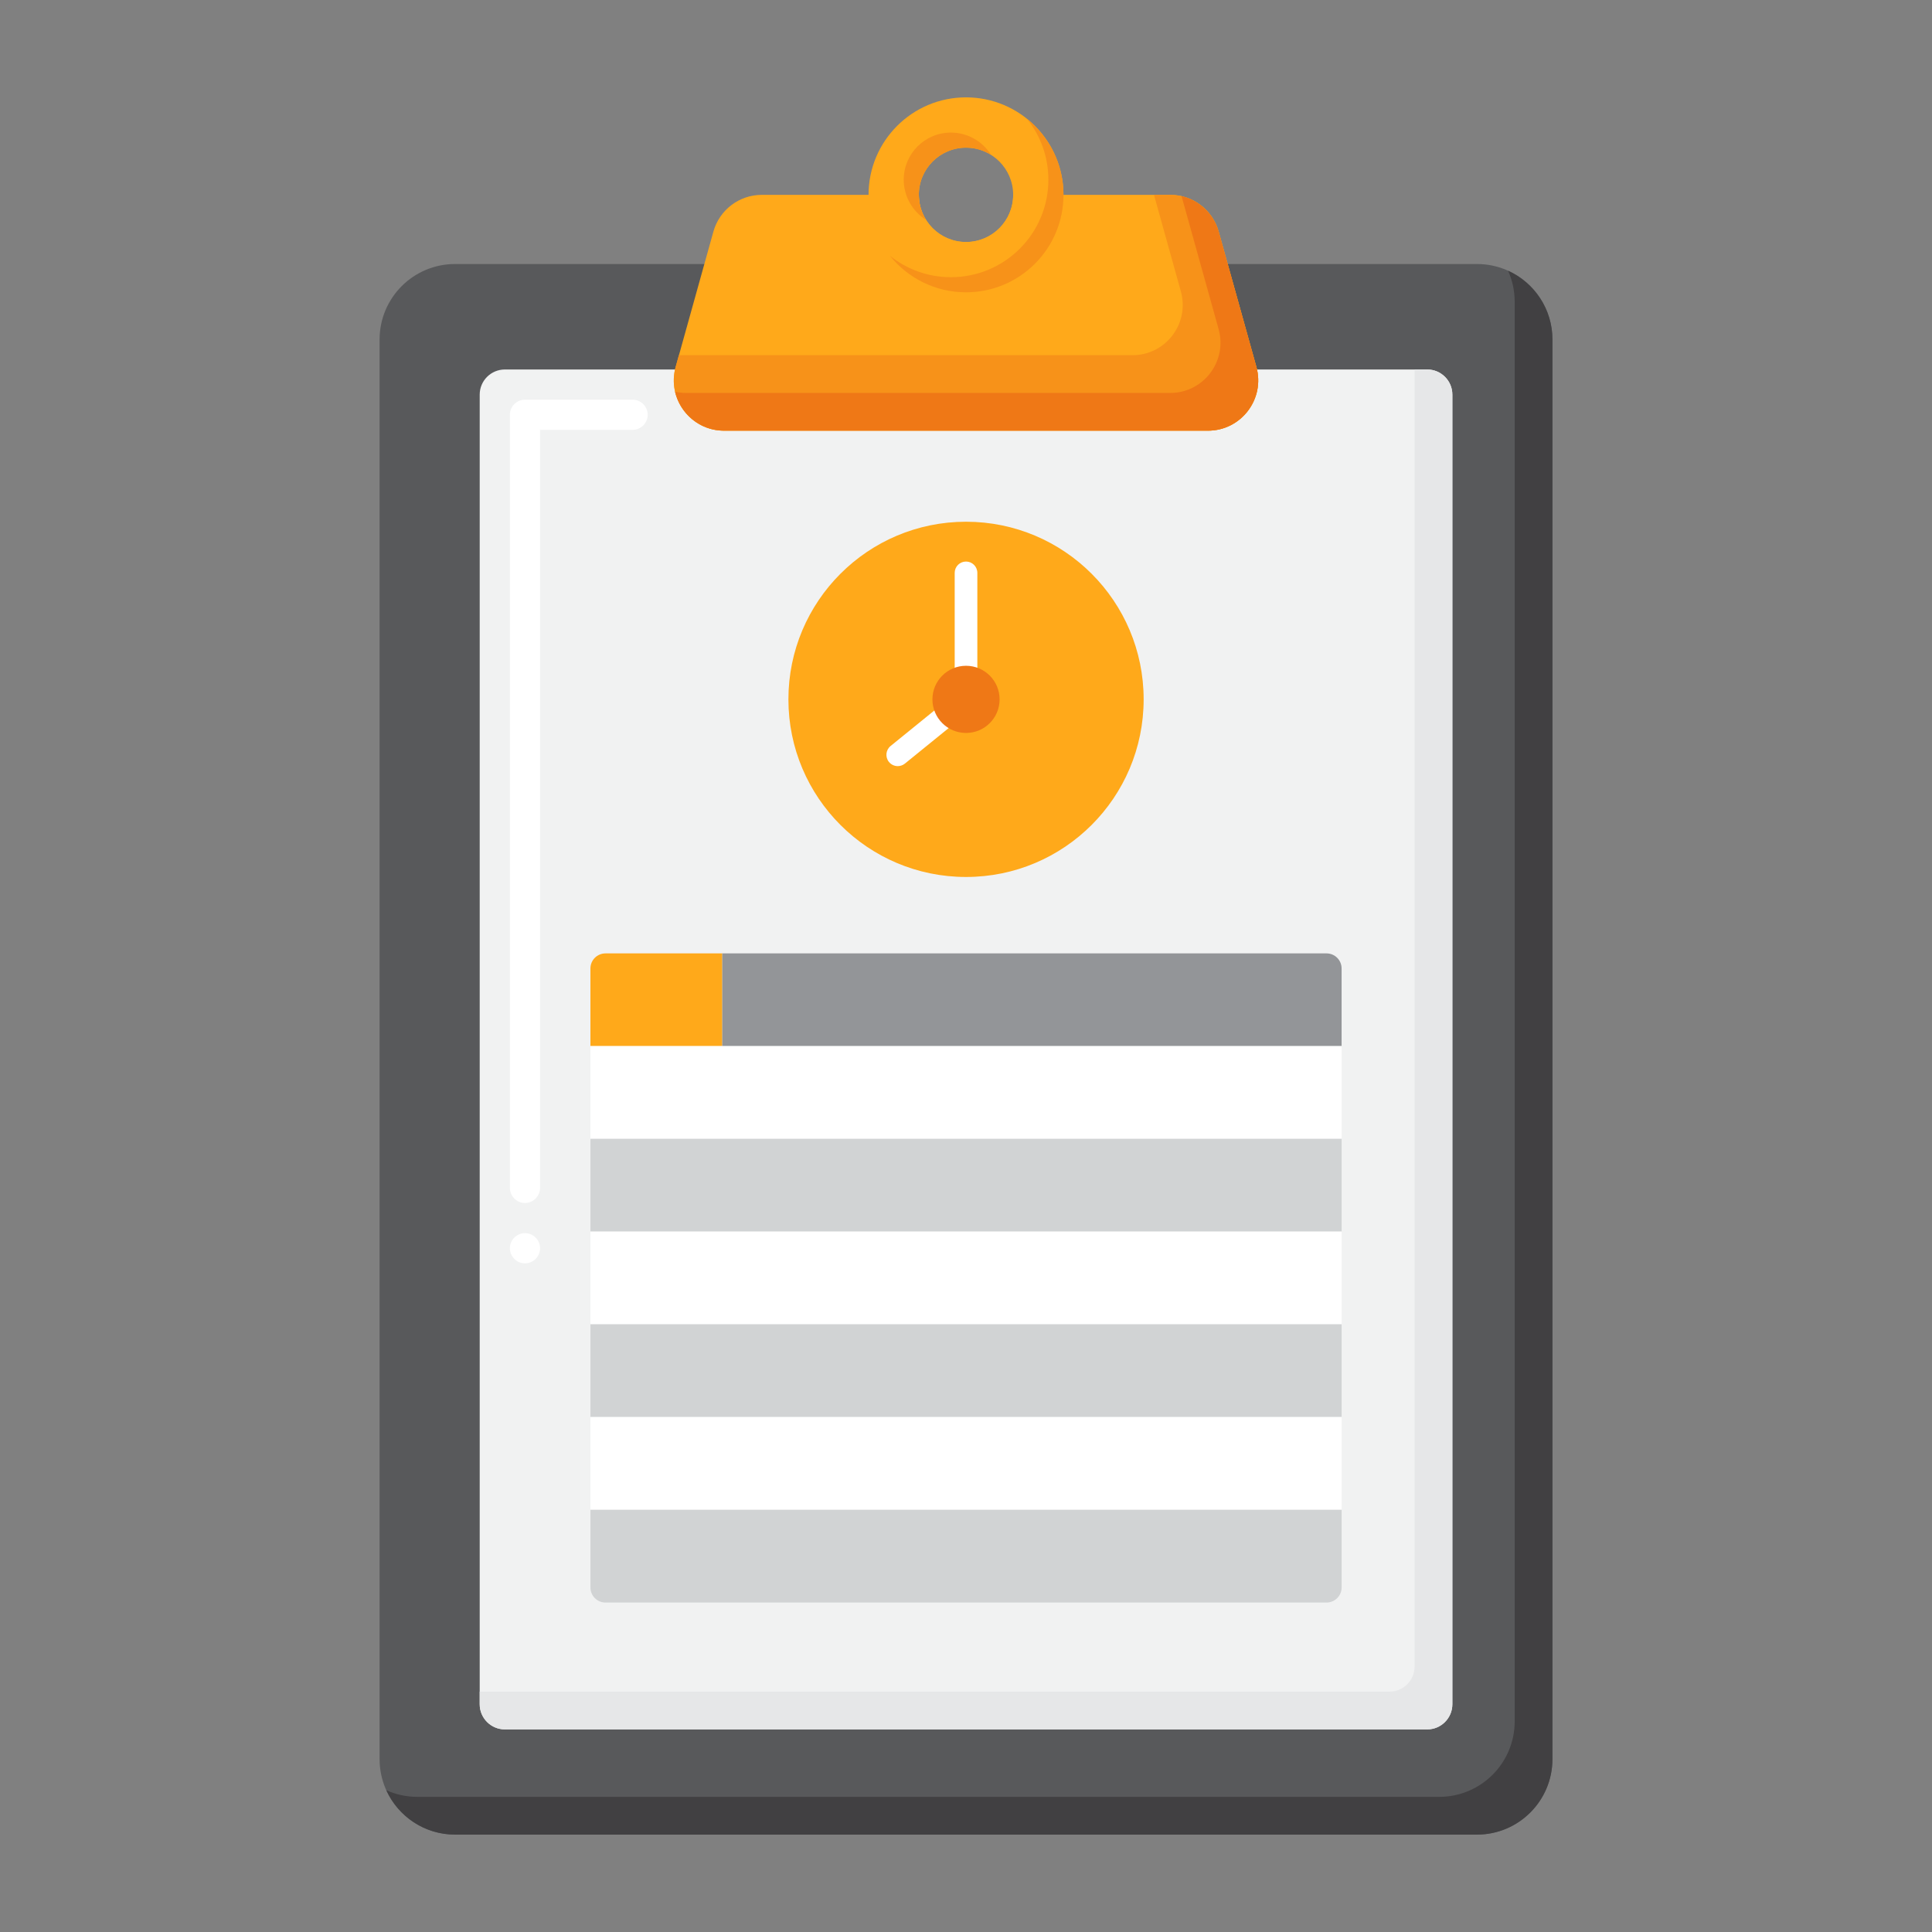
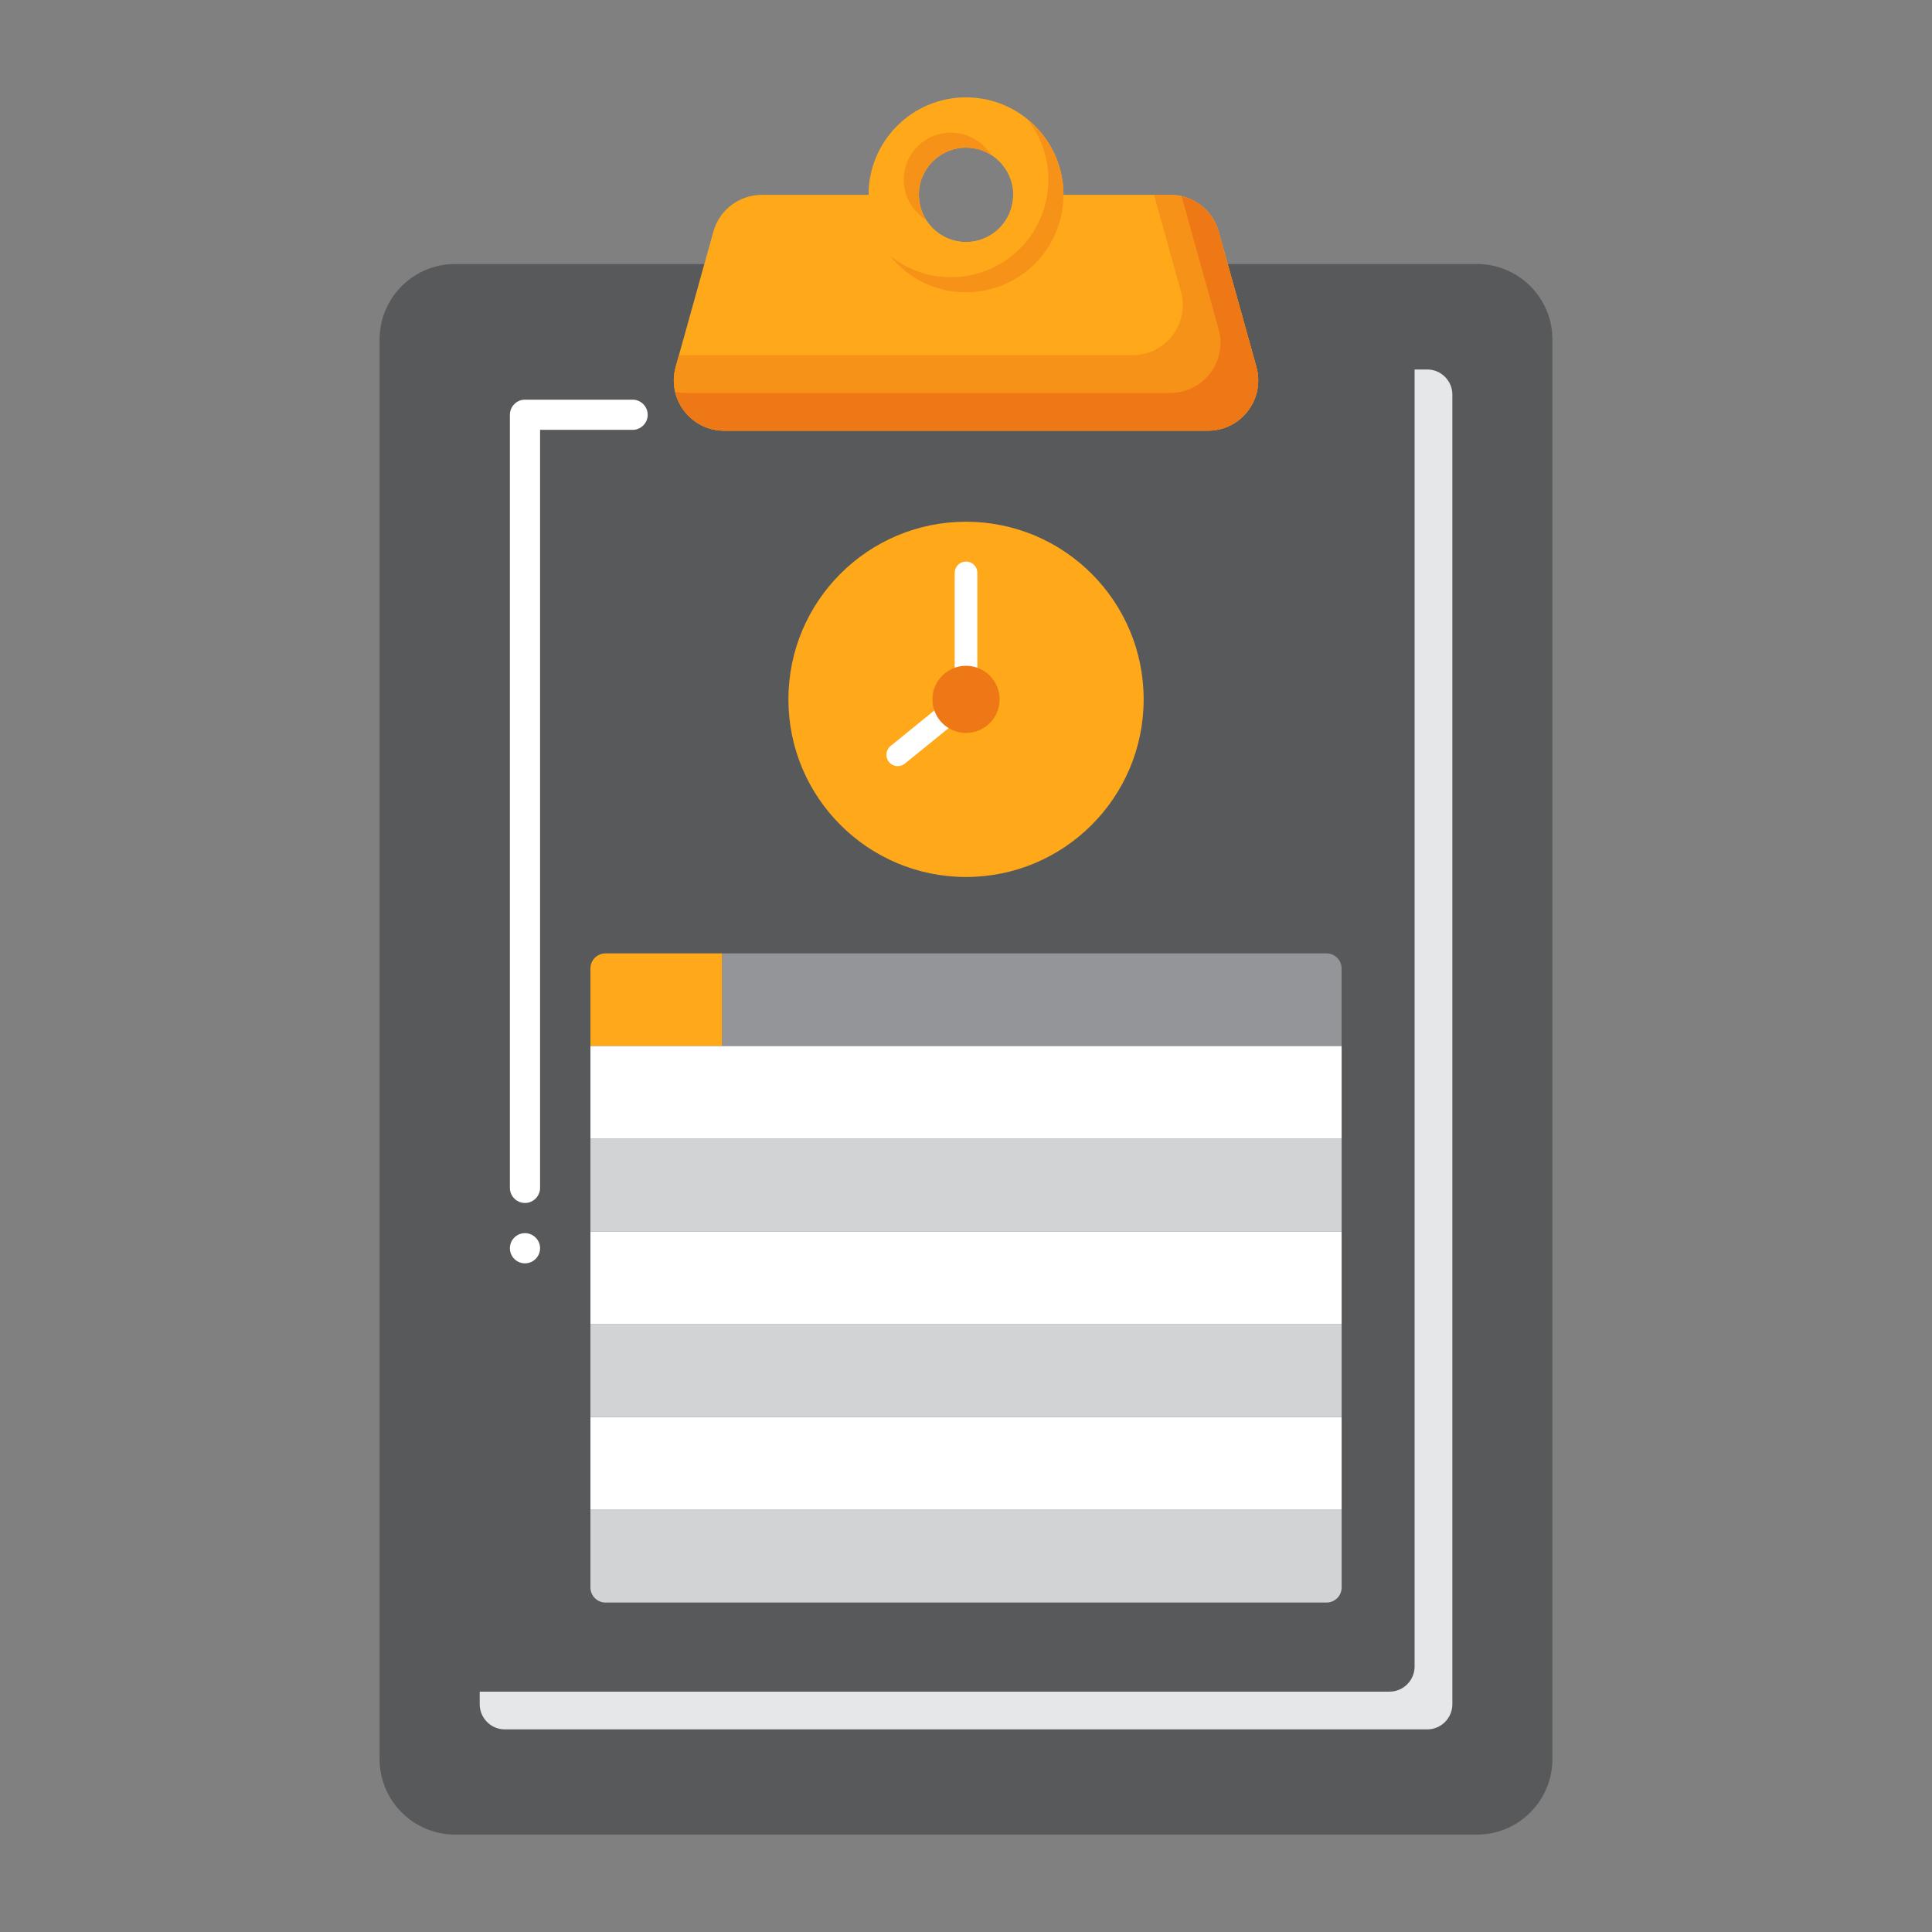
<svg xmlns="http://www.w3.org/2000/svg" width="61" height="61" viewBox="0 0 61 61" fill="none">
  <rect x="0" y="0" width="61" height="61" fill="#808080" stroke="none" />
  <g id="Layer_1">
    <g id="Group">
      <g id="Group_2">
        <g id="Group_3">
          <g id="Group_4">
            <g id="Group_5">
              <g id="Group_6">
                <path id="Vector" d="M46.633 57.924H14.368C13.052 57.924 11.985 56.857 11.985 55.542V10.719C11.985 9.403 13.052 8.336 14.368 8.336H46.632C47.948 8.336 49.015 9.403 49.015 10.719V55.541C49.015 56.857 47.948 57.924 46.633 57.924Z" fill="#58595B" />
              </g>
              <g id="Group_7">
-                 <path id="Vector_2" d="M47.614 8.547C47.749 8.846 47.824 9.178 47.824 9.528V54.35C47.824 55.666 46.758 56.733 45.442 56.733H13.177C12.828 56.733 12.496 56.658 12.196 56.522C12.57 57.349 13.402 57.925 14.368 57.925H46.633C47.949 57.925 49.016 56.858 49.016 55.542V10.719C49.016 9.753 48.441 8.921 47.614 8.547Z" fill="#414042" />
-               </g>
+                 </g>
              <g id="Group_8">
-                 <path id="Vector_3" d="M45.062 54.603H15.941C15.502 54.603 15.146 54.247 15.146 53.808V12.46C15.146 12.021 15.502 11.666 15.941 11.666H45.062C45.5 11.666 45.856 12.021 45.856 12.46V53.808C45.856 54.247 45.5 54.603 45.062 54.603Z" fill="#F1F2F2" />
-               </g>
+                 </g>
              <g id="Group_9">
                <path id="Vector_4" d="M45.062 11.666H44.664V52.617C44.664 53.056 44.309 53.411 43.87 53.411H15.146V53.808C15.146 54.247 15.502 54.603 15.941 54.603H45.062C45.5 54.603 45.856 54.247 45.856 53.808V12.46C45.856 12.021 45.5 11.666 45.062 11.666Z" fill="#E6E7E8" />
              </g>
              <g id="Group_10">
                <path id="Vector_5" d="M16.575 39.888C16.313 39.888 16.099 39.674 16.099 39.411C16.099 39.149 16.313 38.935 16.575 38.935C16.837 38.935 17.052 39.149 17.052 39.411C17.052 39.674 16.837 39.888 16.575 39.888ZM16.575 37.982C16.313 37.982 16.099 37.767 16.099 37.505V13.096C16.099 12.969 16.149 12.848 16.239 12.76C16.327 12.669 16.449 12.619 16.575 12.619H19.973C20.235 12.619 20.45 12.834 20.45 13.096C20.45 13.358 20.235 13.572 19.973 13.572H17.052V37.505C17.052 37.767 16.837 37.982 16.575 37.982Z" fill="white" />
              </g>
              <g id="Group_11">
                <path id="Vector_6" d="M39.668 11.583L38.478 7.314C38.287 6.627 37.661 6.152 36.948 6.152H31.99C31.99 6.975 31.323 7.641 30.501 7.641C29.678 7.641 29.012 6.975 29.012 6.152H24.054C23.341 6.152 22.715 6.627 22.524 7.314L21.334 11.583C21.052 12.595 21.813 13.598 22.864 13.598H38.138C39.189 13.598 39.95 12.595 39.668 11.583Z" fill="#FFA91A" />
              </g>
              <g id="Group_12">
                <path id="Vector_7" d="M39.667 11.583L38.477 7.314C38.286 6.627 37.66 6.152 36.947 6.152H36.435L37.284 9.2C37.567 10.213 36.806 11.215 35.754 11.215H21.435L21.333 11.583C21.05 12.595 21.812 13.598 22.863 13.598H38.137C39.188 13.598 39.949 12.595 39.667 11.583Z" fill="#F79219" />
              </g>
              <g id="Group_13">
                <g id="Group_14">
                  <path id="Vector_8" d="M39.668 11.583L38.478 7.314C38.319 6.746 37.863 6.322 37.306 6.193L38.476 10.392C38.759 11.404 37.998 12.407 36.946 12.407H21.672C21.548 12.407 21.429 12.393 21.314 12.367C21.474 13.056 22.09 13.598 22.863 13.598H38.138C39.189 13.598 39.95 12.596 39.668 11.583Z" fill="#EF7816" />
                </g>
                <g id="Group_15">
-                   <path id="Vector_9" d="M29.036 6.425C29.019 6.337 29.011 6.246 29.011 6.152H28.415C28.595 6.287 28.806 6.383 29.036 6.425Z" fill="#F79219" />
+                   <path id="Vector_9" d="M29.036 6.425C29.019 6.337 29.011 6.246 29.011 6.152H28.415C28.595 6.287 28.806 6.383 29.036 6.425" fill="#F79219" />
                </g>
              </g>
              <g id="Group_16">
                <path id="Vector_10" d="M30.5 3.074C28.801 3.074 27.423 4.452 27.423 6.152C27.423 7.852 28.801 9.229 30.5 9.229C32.2 9.229 33.578 7.852 33.578 6.152C33.578 4.452 32.2 3.074 30.5 3.074ZM30.5 7.641C29.678 7.641 29.011 6.974 29.011 6.152C29.011 5.33 29.678 4.663 30.5 4.663C31.323 4.663 31.989 5.33 31.989 6.152C31.989 6.974 31.323 7.641 30.5 7.641Z" fill="#FFA91A" />
              </g>
              <g id="Group_17">
                <g id="Group_18">
                  <path id="Vector_11" d="M32.425 3.75C32.848 4.277 33.101 4.946 33.101 5.675C33.101 7.375 31.723 8.752 30.023 8.752C29.295 8.752 28.626 8.499 28.099 8.076C28.663 8.779 29.529 9.229 30.5 9.229C32.2 9.229 33.578 7.851 33.578 6.151C33.578 5.18 33.128 4.314 32.425 3.75Z" fill="#F79219" />
                </g>
                <g id="Group_19">
                  <path id="Vector_12" d="M29.236 6.939C29.093 6.71 29.011 6.44 29.011 6.151C29.011 5.329 29.677 4.662 30.5 4.662C30.789 4.662 31.059 4.745 31.288 4.887C31.024 4.466 30.557 4.186 30.023 4.186C29.201 4.186 28.534 4.852 28.534 5.675C28.534 6.208 28.815 6.676 29.236 6.939Z" fill="#F79219" />
                </g>
              </g>
            </g>
          </g>
        </g>
      </g>
      <g id="Group_20">
        <g id="Group_21">
          <path id="Vector_13" d="M30.501 27.689C33.599 27.689 36.109 25.178 36.109 22.081C36.109 18.984 33.599 16.473 30.501 16.473C27.404 16.473 24.893 18.984 24.893 22.081C24.893 25.178 27.404 27.689 30.501 27.689Z" fill="#FFA91A" />
        </g>
        <g id="Group_22">
          <path id="Vector_14" d="M28.345 24.189C28.241 24.189 28.138 24.144 28.067 24.057C27.943 23.904 27.966 23.679 28.119 23.554L30.143 21.911V18.088C30.143 17.89 30.303 17.73 30.501 17.73C30.698 17.73 30.858 17.89 30.858 18.088V22.082C30.858 22.19 30.81 22.292 30.726 22.36L28.57 24.11C28.504 24.163 28.424 24.189 28.345 24.189Z" fill="white" />
        </g>
        <g id="Group_23">
          <path id="Vector_15" d="M30.501 23.142C31.086 23.142 31.561 22.668 31.561 22.082C31.561 21.496 31.086 21.021 30.501 21.021C29.915 21.021 29.44 21.496 29.44 22.082C29.44 22.668 29.915 23.142 30.501 23.142Z" fill="#EF7816" />
        </g>
      </g>
      <g id="Group_24">
        <g id="Group_25">
          <path id="Vector_16" d="M22.805 33.03H18.642V30.578C18.642 30.315 18.855 30.102 19.118 30.102H22.805V33.03Z" fill="#FFA91A" />
        </g>
        <g id="Group_26">
          <path id="Vector_17" d="M42.359 33.03H22.805V30.102H41.883C42.146 30.102 42.359 30.315 42.359 30.578V33.03Z" fill="#939598" />
        </g>
        <g id="Group_27">
          <path id="Vector_18" d="M18.642 33.029H42.36V35.957H18.642V33.029Z" fill="white" />
        </g>
        <g id="Group_28">
          <path id="Vector_19" d="M18.642 35.957H42.36V38.885H18.642V35.957Z" fill="#D1D3D4" />
        </g>
        <g id="Group_29">
          <path id="Vector_20" d="M18.642 38.885H42.36V41.813H18.642V38.885Z" fill="white" />
        </g>
        <g id="Group_30">
          <path id="Vector_21" d="M18.642 41.812H42.36V44.74H18.642V41.812Z" fill="#D1D3D4" />
        </g>
        <g id="Group_31">
          <path id="Vector_22" d="M18.642 44.742H42.36V47.67H18.642V44.742Z" fill="white" />
        </g>
        <g id="Group_32">
          <path id="Vector_23" d="M41.883 50.598H19.118C18.855 50.598 18.642 50.385 18.642 50.121V47.67H42.36V50.121C42.36 50.385 42.146 50.598 41.883 50.598Z" fill="#D1D3D4" />
        </g>
      </g>
    </g>
  </g>
</svg>